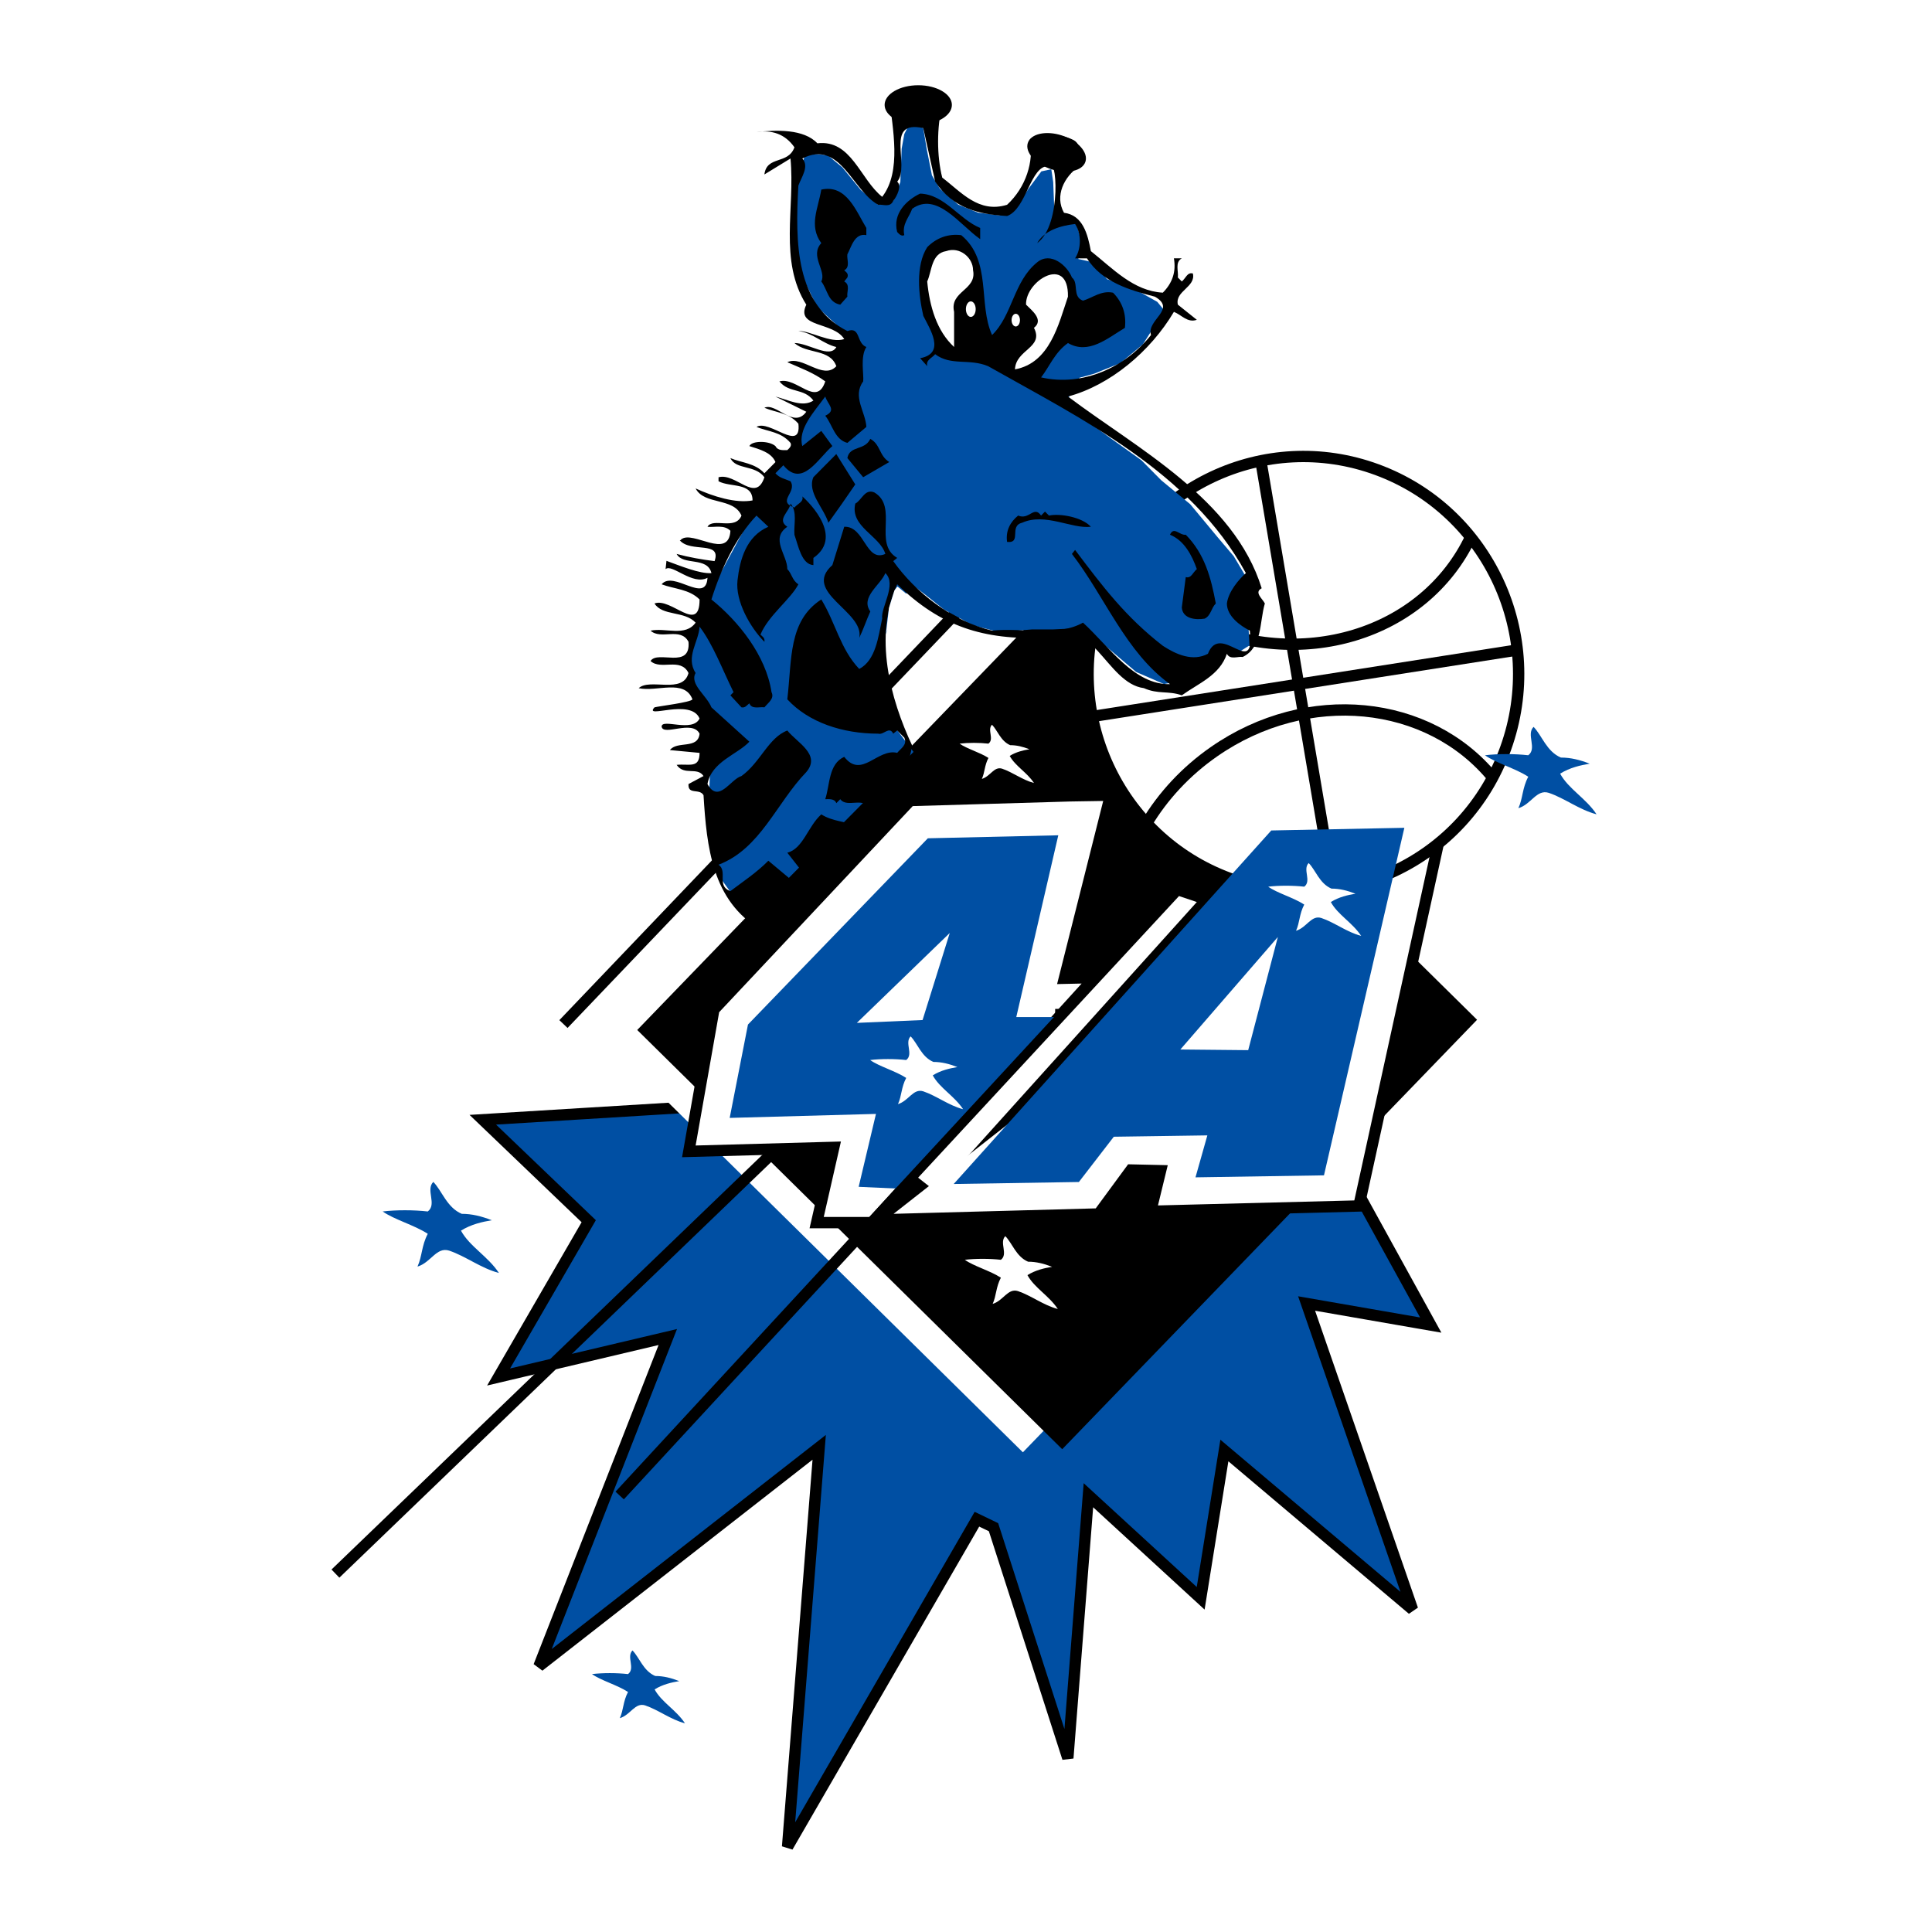
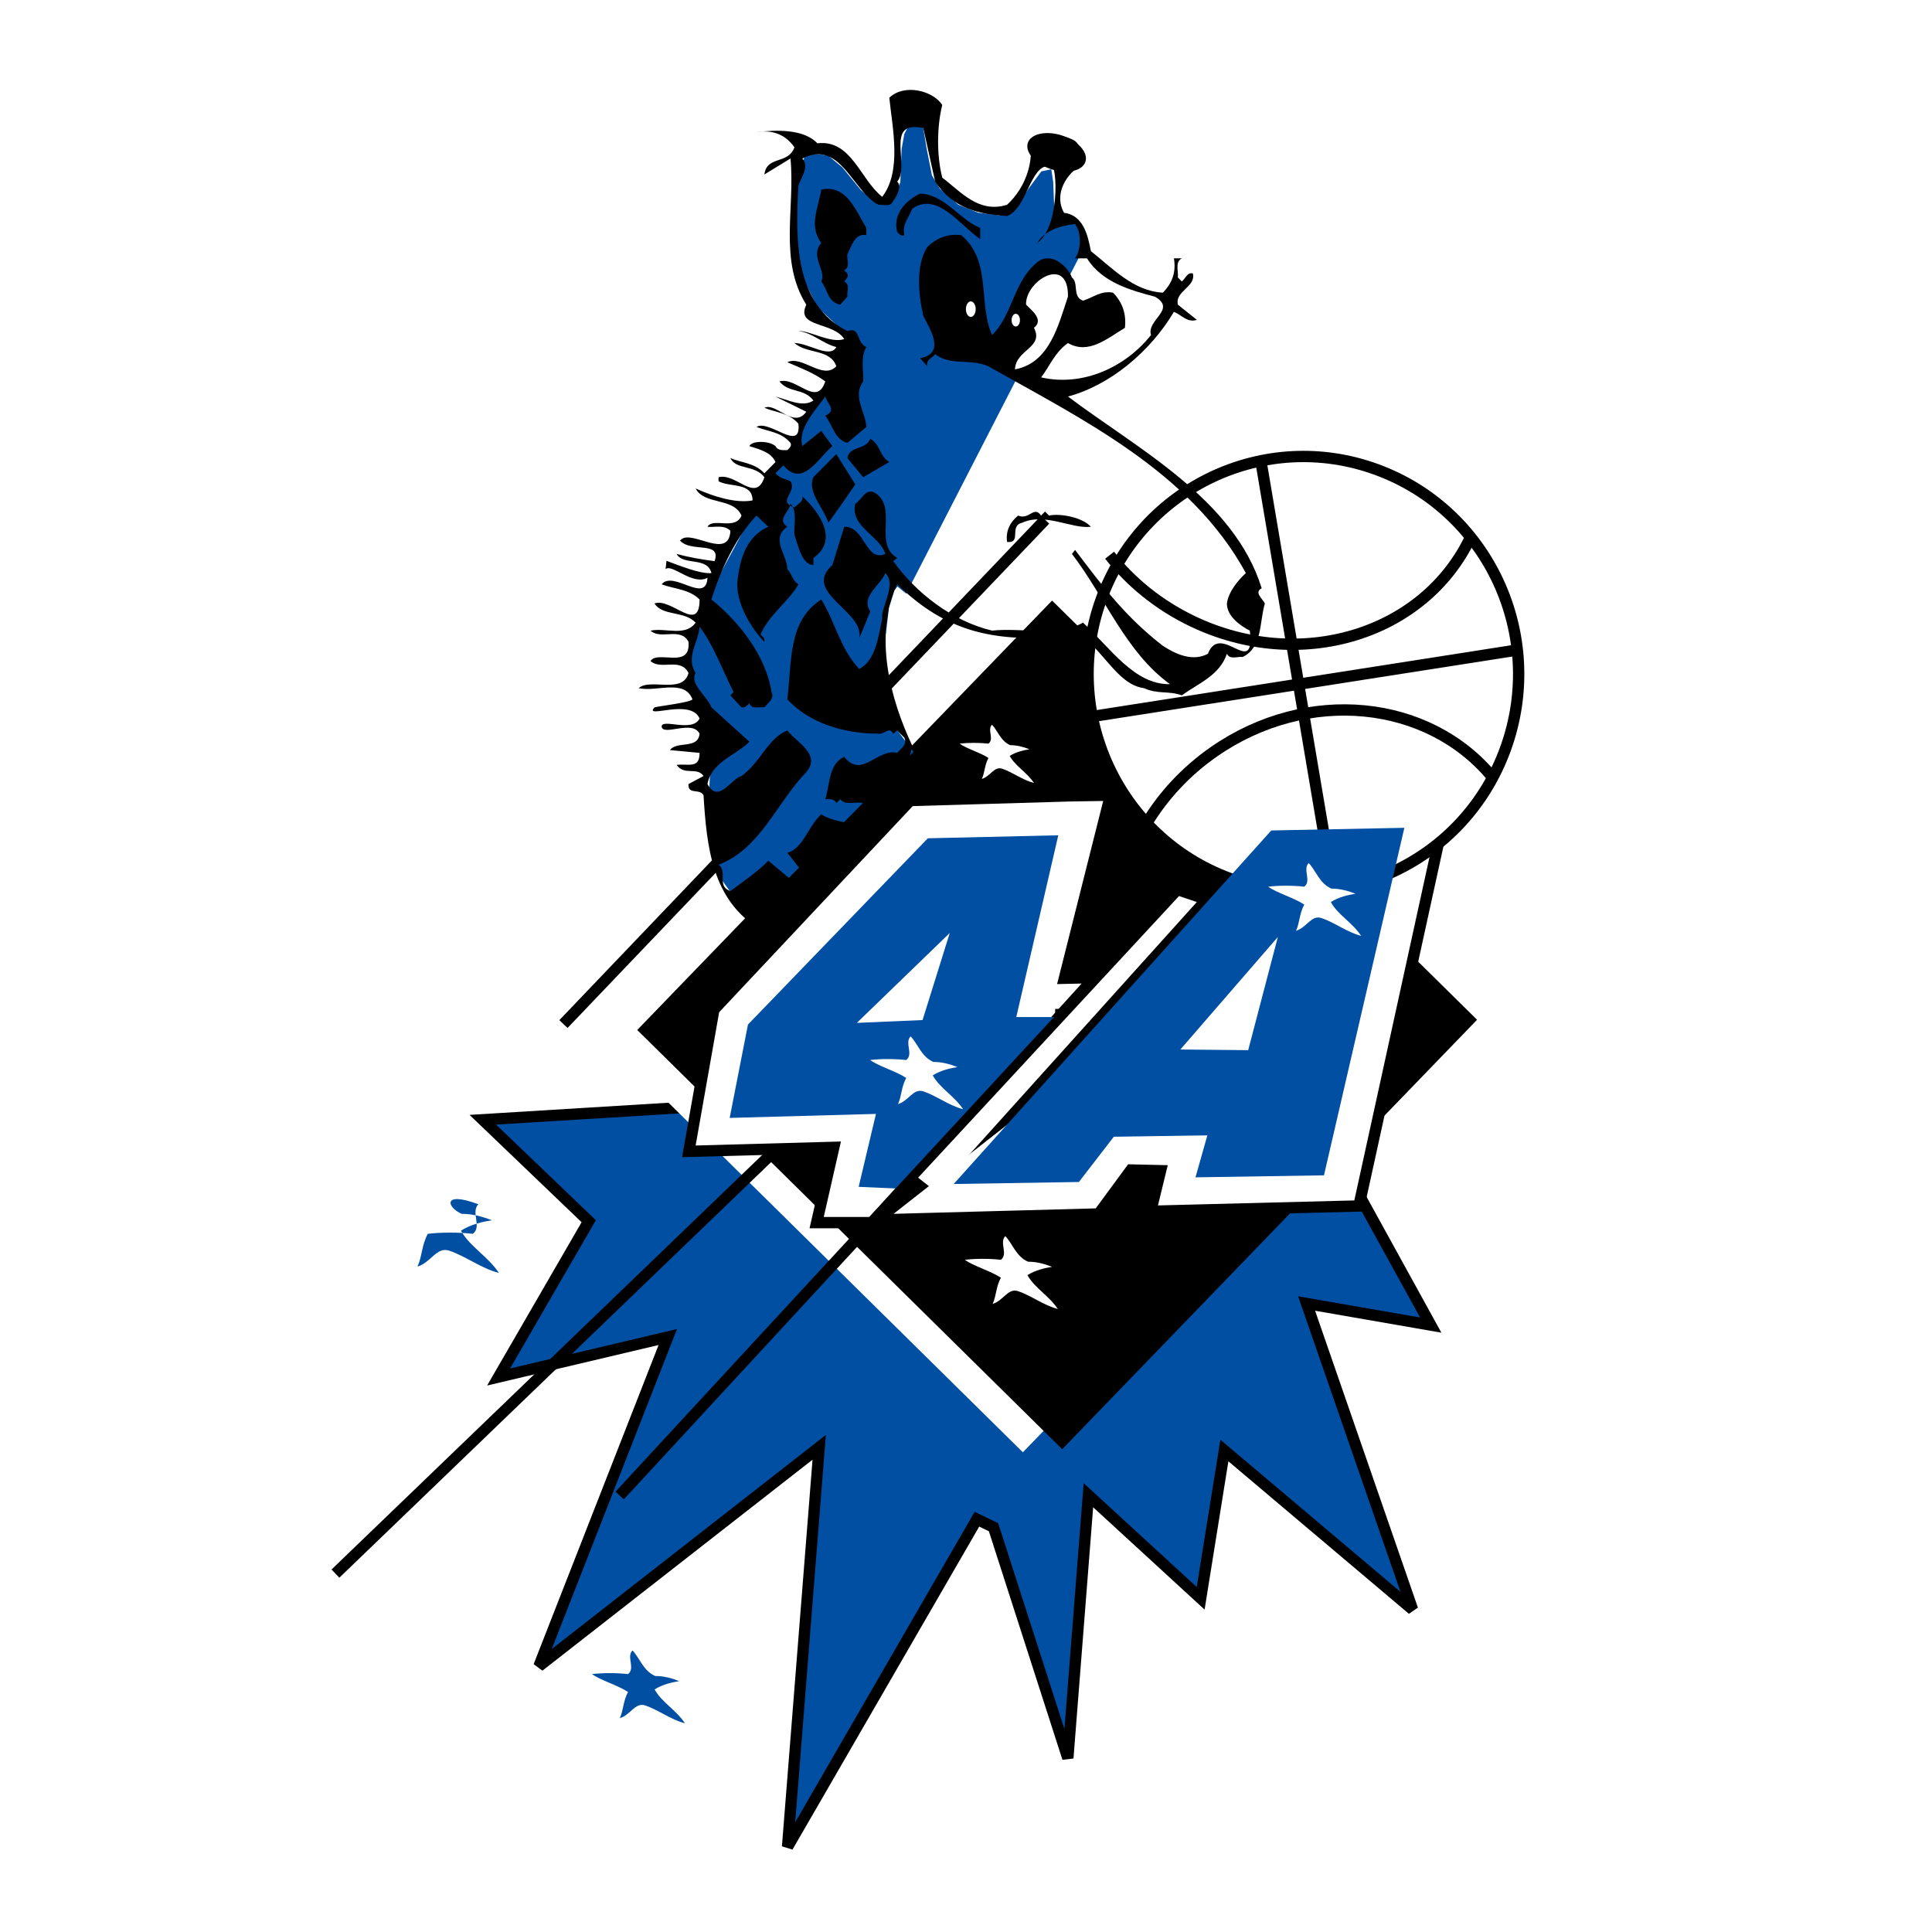
<svg xmlns="http://www.w3.org/2000/svg" version="1.0" id="Layer_1" x="0px" y="0px" width="192.756px" height="192.756px" viewBox="0 0 192.756 192.756" enable-background="new 0 0 192.756 192.756" xml:space="preserve">
  <g>
    <polygon fill-rule="evenodd" clip-rule="evenodd" fill="#FFFFFF" points="0,0 192.756,0 192.756,192.756 0,192.756 0,0  " />
    <polygon fill-rule="evenodd" clip-rule="evenodd" fill="#004FA3" stroke="#000000" stroke-width="1.13" stroke-miterlimit="2.613" points="   135.961,119.887 142.745,132.203 130.36,130.051 140.932,160.578 122.157,144.717 119.791,159.463 108.591,149.18 106.538,175.404    99.124,152.369 97.468,151.572 78.576,184.252 81.731,144.398 53.768,166.238 66.625,133.396 49.745,137.383 58.737,121.84    48.168,111.717 67.73,110.521 135.961,119.887  " />
    <polygon fill-rule="evenodd" clip-rule="evenodd" fill="#FFFFFF" points="143.443,102.051 101.043,60.225 59.652,103.07    102.054,144.896 143.443,102.051  " />
    <polygon fill-rule="evenodd" clip-rule="evenodd" points="147.367,101.742 104.966,59.917 63.576,102.762 105.977,144.588    147.367,101.742  " />
    <polygon fill-rule="evenodd" clip-rule="evenodd" fill="#FFFFFF" stroke="#000000" stroke-width="1.13" stroke-miterlimit="2.613" points="   141.888,79.003 144.583,79.202 135.578,120.32 114.806,120.85 115.792,116.799 112.834,116.732 109.612,121.117 87.459,121.715    141.888,79.003  " />
    <path fill-rule="evenodd" clip-rule="evenodd" fill="#FFFFFF" stroke="#000000" stroke-width="1.13" stroke-miterlimit="2.613" d="   M122.694,87.64c11.144,4.098,23.466-1.709,27.523-12.97c4.056-11.262-1.691-23.713-12.836-27.812s-23.468,1.708-27.523,12.97   C105.802,71.089,111.549,83.542,122.694,87.64L122.694,87.64z" />
    <path fill="none" stroke="#000000" stroke-width="1.13" stroke-miterlimit="2.613" d="M110.704,55.394   c2.107,2.677,4.889,4.96,8.229,6.567c10.736,5.165,23.187,1.4,27.808-8.409 M151.25,64.872l-42.476,6.644 M125.764,45.786   l7.25,42.916 M114.38,82.177c1.644-2.737,3.909-5.211,6.748-7.185c9.319-6.478,21.43-5.223,27.834,2.618" />
    <polygon fill-rule="evenodd" clip-rule="evenodd" fill="#FFFFFF" stroke="#000000" stroke-width="1.13" stroke-miterlimit="2.613" points="   104.272,51.853 56.216,102.17 104.272,51.853  " />
    <polygon fill-rule="evenodd" clip-rule="evenodd" fill="#004FA3" points="78.389,87.904 91.142,75.018 88.25,71.166 85.357,70.369    81.938,71.298 76.286,83.919 76.417,87.506 78.389,87.904  " />
-     <polygon fill-rule="evenodd" clip-rule="evenodd" fill="#004FA3" points="107.259,25.771 108.891,26.13 110.467,27.857    113.096,28.787 115.463,30.115 116.119,30.913 115.2,32.507 114.017,34.366 111.78,36.227 109.152,37.289 107.706,37.688    106.392,40.079 107.837,41.54 110.729,43.666 113.886,45.924 115.857,47.917 118.75,50.308 121.51,53.63 123.088,55.489    124.271,57.482 124.666,64.39 123.612,65.055 122.3,64.656 121.379,65.187 119.802,66.25 117.696,67.978 116.119,68.243    113.358,67.047 110.072,64.257 107.837,62.663 105.077,62.796 102.975,62.796 99.687,63.062 97.058,62.397 94.166,60.803    92.325,59.342 90.747,58.146 89.301,57.349 107.259,25.771  " />
    <path fill-rule="evenodd" clip-rule="evenodd" fill="#004FA3" d="M74.181,90.827l-2.366-3.321l-0.658-4.517l-0.395-4.119   l0.132-2.922c0,0-0.658-2.391-0.526-2.79c0.132-0.398-0.657-3.753-0.657-3.753l-1.025-2.265l0.368-3.148l0.657-2.957l2.236-3.952   l2.498-4.649l1.708-2.524l1.052-3.188l2.367-2.79l1.184-2.79l2.629-3.188l1.052-2.922v-1.727l-2.893-2.657l-2.103-4.252v-4.384   l0.131-3.852l0.79-2.923c0,0,0.525,0.133,0.921,0.133c0.394,0,1.313,0.133,1.313,0.133l1.446,1.196l1.841,2.258l1.735,1.475   l1.498-0.399l0.711-1.872l0.131-3.322l0.264-1.461l0.525-1.062l1.367,0.465l0.341,2.059l0.526,2.657l0.79,1.329l1.841,1.594   l1.973,0.798l2.103,0.266l1.446-0.531l1.577-2.258l1.184-1.595l0.992-0.214l0.191,1.277l0.131,3.321l2.104,0.531l0.788,2.791   L74.181,90.827L74.181,90.827z" />
-     <path fill-rule="evenodd" clip-rule="evenodd" fill="#004FA3" d="M155.731,75.582c0.983,0,1.893,0.229,2.877,0.612   c-0.909,0.153-1.969,0.382-2.954,0.994c0.834,1.531,2.575,2.449,3.636,4.056c-1.743-0.459-3.182-1.607-4.772-2.143   c-1.21-0.382-1.74,1.148-3.028,1.531c0.455-0.995,0.378-1.99,0.985-3.137c-1.288-0.842-3.257-1.377-4.317-2.143   c1.288-0.153,2.954-0.153,4.317,0c0.909-0.688-0.228-2.066,0.529-2.832C153.838,73.363,154.292,74.97,155.731,75.582   L155.731,75.582z" />
    <polygon fill-rule="evenodd" clip-rule="evenodd" fill="#FFFFFF" stroke="#000000" stroke-width="1.13" stroke-miterlimit="2.613" points="   87,121.979 81.478,121.979 83.188,114.473 68.726,114.871 71.223,100.723 90.813,79.867 106.72,79.401 110.795,79.335    106.194,97.602 109.218,97.535 87,121.979  " />
    <polygon fill-rule="evenodd" clip-rule="evenodd" fill="#004FA3" points="90.008,118.607 85.669,118.41 87.395,111.135    72.801,111.533 74.625,102.219 92.571,83.636 105.586,83.337 101.395,101.471 105.537,101.471 90.008,118.607  " />
    <polygon fill-rule="evenodd" clip-rule="evenodd" fill="#FFFFFF" points="85.488,102.053 94.757,93.085 92.045,101.77    85.488,102.053  " />
    <polygon fill-rule="evenodd" clip-rule="evenodd" fill="#FFFFFF" stroke="#000000" stroke-width="1.13" stroke-miterlimit="2.613" points="   61.825,149.207 118.685,87.652 61.825,149.207  " />
    <polygon fill-rule="evenodd" clip-rule="evenodd" points="106.111,101.305 106.111,100.658 105.273,100.658 105.273,101.305    106.111,101.305  " />
    <polygon fill-rule="evenodd" clip-rule="evenodd" fill="#FFFFFF" points="91.602,117.496 117.631,89.399 119.406,89.997    93.376,118.891 91.602,117.496  " />
-     <path fill-rule="evenodd" clip-rule="evenodd" fill="#004FA3" d="M46.07,121.105c1.026,0,1.972,0.24,2.998,0.639   c-0.947,0.158-2.05,0.398-3.077,1.037c0.869,1.594,2.683,2.549,3.787,4.223c-1.814-0.479-3.312-1.674-4.969-2.23   c-1.264-0.398-1.814,1.195-3.156,1.594c0.474-1.037,0.395-2.072,1.026-3.27c-1.341-0.877-3.393-1.434-4.497-2.23   c1.341-0.16,3.076-0.16,4.497,0c0.945-0.719-0.237-2.152,0.551-2.949C44.098,118.795,44.572,120.469,46.07,121.105L46.07,121.105z" />
+     <path fill-rule="evenodd" clip-rule="evenodd" fill="#004FA3" d="M46.07,121.105c1.026,0,1.972,0.24,2.998,0.639   c-0.947,0.158-2.05,0.398-3.077,1.037c0.869,1.594,2.683,2.549,3.787,4.223c-1.814-0.479-3.312-1.674-4.969-2.23   c-1.264-0.398-1.814,1.195-3.156,1.594c0.474-1.037,0.395-2.072,1.026-3.27c1.341-0.16,3.076-0.16,4.497,0c0.945-0.719-0.237-2.152,0.551-2.949C44.098,118.795,44.572,120.469,46.07,121.105L46.07,121.105z" />
    <path fill-rule="evenodd" clip-rule="evenodd" fill="#FFFFFF" d="M100.788,74.345c0.657,0,1.264,0.153,1.919,0.408   c-0.605,0.102-1.312,0.255-1.969,0.663c0.556,1.02,1.716,1.632,2.423,2.704c-1.16-0.306-2.12-1.071-3.18-1.428   c-0.808-0.255-1.161,0.765-2.021,1.02c0.304-0.663,0.253-1.326,0.657-2.092c-0.858-0.561-2.17-0.917-2.877-1.428   c0.858-0.102,1.968-0.102,2.877,0c0.606-0.459-0.151-1.377,0.353-1.887C99.526,72.867,99.829,73.937,100.788,74.345L100.788,74.345   z" />
    <path fill-rule="evenodd" clip-rule="evenodd" fill="#FFFFFF" d="M102.572,125.881c0.82,0,1.578,0.191,2.397,0.51   c-0.755,0.127-1.64,0.318-2.46,0.828c0.693,1.275,2.146,2.041,3.029,3.381c-1.452-0.383-2.651-1.34-3.977-1.787   c-1.009-0.318-1.451,0.957-2.523,1.277c0.378-0.83,0.314-1.658,0.82-2.615c-1.074-0.701-2.714-1.148-3.597-1.785   c1.073-0.129,2.461-0.129,3.597,0c0.758-0.574-0.19-1.723,0.441-2.361C100.994,124.031,101.374,125.369,102.572,125.881   L102.572,125.881z" />
    <polygon fill-rule="evenodd" clip-rule="evenodd" fill="#283A97" stroke="#000000" stroke-width="1.13" stroke-miterlimit="2.613" points="   76.614,115.471 33.466,156.998 76.614,115.471  " />
    <path fill-rule="evenodd" clip-rule="evenodd" fill="#004FA3" d="M65.373,167.215c0.82,0,1.578,0.189,2.398,0.51   c-0.758,0.127-1.64,0.318-2.46,0.828c0.693,1.277,2.146,2.041,3.028,3.381c-1.451-0.383-2.651-1.34-3.976-1.787   c-1.009-0.316-1.451,0.957-2.525,1.275c0.379-0.828,0.316-1.656,0.82-2.613c-1.073-0.701-2.713-1.148-3.596-1.785   c1.073-0.127,2.461-0.127,3.596,0c0.758-0.574-0.188-1.723,0.443-2.359C63.795,165.365,64.175,166.705,65.373,167.215   L65.373,167.215z" />
    <polygon fill-rule="evenodd" clip-rule="evenodd" fill="#004FA3" points="95.151,118.127 126.835,82.856 140.113,82.59    132.093,117.264 119.274,117.463 120.458,113.277 111.124,113.412 107.64,117.928 95.151,118.127  " />
    <polygon fill-rule="evenodd" clip-rule="evenodd" fill="#FFFFFF" points="127.491,93.484 117.764,104.709 124.533,104.775    127.491,93.484  " />
    <path fill-rule="evenodd" clip-rule="evenodd" fill="#FFFFFF" d="M132.84,88.657c0.819,0,1.578,0.191,2.398,0.51   c-0.757,0.127-1.641,0.319-2.461,0.829c0.693,1.274,2.146,2.04,3.028,3.379c-1.451-0.382-2.649-1.34-3.976-1.786   c-1.01-0.319-1.451,0.957-2.524,1.275c0.379-0.83,0.315-1.658,0.82-2.614c-1.073-0.702-2.714-1.148-3.596-1.786   c1.071-0.127,2.459-0.127,3.596,0c0.758-0.573-0.189-1.721,0.441-2.358C131.262,86.808,131.642,88.147,132.84,88.657L132.84,88.657   z" />
    <path fill-rule="evenodd" clip-rule="evenodd" fill="#FFFFFF" d="M93.125,105.949c0.82,0,1.577,0.191,2.397,0.512   c-0.757,0.127-1.641,0.318-2.461,0.828c0.695,1.275,2.146,2.041,3.029,3.379c-1.451-0.383-2.65-1.338-3.975-1.785   c-1.01-0.318-1.452,0.957-2.524,1.275c0.379-0.828,0.316-1.658,0.82-2.613c-1.073-0.701-2.713-1.148-3.597-1.785   c1.072-0.129,2.461-0.129,3.597,0c0.757-0.574-0.189-1.723,0.442-2.361C91.548,104.102,91.927,105.441,93.125,105.949   L93.125,105.949z" />
    <path fill-rule="evenodd" clip-rule="evenodd" d="M94.008,10.467c-0.553,2.232-0.553,5.102,0,7.253   c1.893,1.436,3.628,3.587,6.468,2.711c1.893-1.754,2.682-4.305,2.286-6.536c1.105-0.559,2.999-0.559,4.182,0   c1.185,0.478,0.553,1.753,0.71,2.71c-1.498,1.036-2.445,2.949-1.498,4.623c1.894,0.239,2.366,2.152,2.682,3.827   c2.208,1.753,4.259,3.985,7.179,4.144c0.945-0.956,1.34-2.072,1.104-3.427h0.789c-0.711,0.398-0.315,1.276-0.395,1.913l0.395,0.398   c0.395-0.319,0.551-0.956,1.104-0.797c0.315,1.355-1.814,1.754-1.498,3.109l1.893,1.514c-0.947,0.319-1.498-0.478-2.287-0.796   c-2.366,3.985-6.391,7.333-10.57,8.448c6.862,5.181,16.565,10.203,19.327,19.13c-0.79,0.398,0.077,1.036,0.315,1.515   c-0.554,1.913-0.238,4.384-2.21,5.34c-0.473-0.08-1.263,0.319-1.578-0.319c-0.71,2.152-2.839,2.949-4.495,4.145   c-1.342-0.478-2.366-0.08-3.787-0.717c-3.786-0.479-5.206-7.732-9.86-5.022c-6.151,0.239-10.411-1.115-14.75-5.34   c-2.367,5.181-0.71,11.398,1.499,16.101c-1.104,5.739-4.731,10.282-9.465,14.507l-2.997-3.827c1.577-0.398,2.051-2.63,3.391-3.826   c1.104,0.717,2.525,0.717,3.786,1.196c0.395-0.479,1.104-0.877,1.104-1.594c-0.551-1.515-2.287-0.16-2.998-1.116l-0.395,0.398   c-0.158-0.479-0.789-0.398-1.103-0.398c0.473-1.435,0.314-3.507,1.893-4.225c1.735,2.232,3.312-0.876,5.284-0.398   c0.395-0.478,1.025-0.797,0.711-1.515l-0.711-0.717l-0.395,0.318c-0.394-0.796-0.945,0.16-1.498,0c-3.549,0-6.941-1.116-9.07-3.427   c0.473-3.985,0.079-7.812,3.391-9.963c1.419,2.311,1.893,4.942,3.786,6.934c1.656-0.876,1.893-3.188,2.288-5.021   c-0.157-1.115,1.499-3.427,0.316-4.543c-0.473,1.196-2.524,2.392-1.499,3.826c-0.394,0.876-0.71,1.833-1.104,2.63   c0.553-2.63-5.758-4.543-2.683-7.253l1.185-3.826c2.051-0.08,2.13,3.586,4.102,2.709c-0.552-1.833-3.55-2.709-2.999-5.021   c0.632-0.319,0.948-1.514,1.893-1.116c2.446,1.436-0.158,5.102,2.288,6.536l-0.395,0.319c2.209,3.109,5.837,5.978,9.861,6.935   c2.998-0.318,6.547,0.638,9.072-0.797c2.68,2.472,5.126,6.218,8.677,6.138c-4.418-3.189-6.471-8.688-9.782-12.993l0.315-0.398   c2.762,3.667,5.049,6.695,8.757,9.565c1.34,0.877,2.996,1.594,4.494,0.797c1.264-3.269,4.734,2.63,4.182-2.312   c-0.946-0.478-2.288-1.435-2.288-2.71c0.158-1.195,1.185-2.392,1.894-3.029c-5.522-10.123-16.407-15.383-25.715-20.644   c-1.893-0.797-3.708,0-5.285-1.196c-0.316,0.398-0.945,0.558-0.789,1.196l-0.709-0.797c2.604-0.479,0.946-2.949,0.315-4.225   c-0.474-2.072-0.789-5.021,0.394-6.854c0.946-0.957,2.13-1.355,3.393-1.196c3.076,2.551,1.656,6.855,3.076,9.964   c2.051-1.993,2.129-5.341,4.496-7.254c1.341-1.115,2.999,0.319,3.471,1.515c0.71,0.558,0,1.913,1.105,2.312   c1.024-0.319,1.812-1.036,2.996-0.797c0.947,0.957,1.343,2.153,1.183,3.508c-1.734,1.036-3.628,2.709-5.679,1.514   c-1.341,0.957-1.814,2.312-2.682,3.427c4.182,0.957,8.44-1.036,10.964-4.224c-0.472-1.515,2.604-2.551,0.395-3.826   c-2.444-0.638-5.284-1.435-6.782-3.826h-1.185c0.631-0.957,0.631-2.471,0-3.427c-1.419,0.159-3.075,0.637-3.786,1.913   c2.524-1.833,1.945-9.14,1.157-7.679c-1.841-0.133-2.183,4.251-4.154,4.969c-2.761-0.16-5.365-0.718-7.179-3.428   c-0.395-1.833-0.789-3.507-1.183-5.34c-3.944-0.877-1.262,3.747-2.604,5.34c0.474,0.399,0,1.435-0.395,1.913   c-0.315,0.718-1.024,0.319-1.498,0.399c-2.604-1.435-3.786-6.536-7.572-4.624c0.71,0.797-0.079,1.833-0.395,2.71   c-0.316,5.659-0.316,11.876,4.891,14.507c1.34-0.478,0.867,1.195,1.893,1.594c-0.631,0.956-0.236,2.71-0.316,3.427   c-1.105,1.515,0.237,3.03,0.316,4.544l-1.893,1.593c-1.263-0.318-1.5-1.833-2.208-2.709c1.182-0.558,0.237-1.116,0-1.914   c-1.105,1.515-2.762,3.269-2.288,4.942l1.893-1.514l1.104,1.514c-1.419,1.195-2.997,4.225-4.89,1.913l-0.79,0.797   c0.395,0.478,0.947,0.558,1.5,0.797c0.709,1.116-1.42,1.993,0.394,2.631c0.316-0.399,0.948-0.559,0.79-1.116   c0,0,4.418,3.826,1.104,6.137v0.718c-1.183-0.08-1.498-1.913-1.893-3.029c-0.079-1.037,0.316-2.311-0.394-3.109   c-0.079,0.798-1.42,1.595-0.315,2.312c-1.736,1.195,0,2.79,0,4.225c0.473,0.478,0.473,1.115,1.104,1.514   c-0.789,1.515-2.997,3.109-3.786,5.022c0.158,0.159,0.474,0.318,0.395,0.717c-1.42-1.434-2.919-4.065-2.683-6.138   s0.869-4.384,3.077-5.34l-1.184-1.116c-2.051,2.152-3.549,5.341-4.496,8.37c2.681,2.151,5.443,5.58,5.995,9.246   c0.315,0.638-0.315,1.036-0.709,1.515c-0.474-0.08-1.262,0.239-1.499-0.399c-0.236,0.16-0.394,0.478-0.789,0.399l-1.104-1.196   l0.314-0.319c-1.104-2.232-2.05-4.783-3.391-6.536c-0.079,1.514-1.419,3.028-0.395,4.623c-0.63,1.116,1.105,2.232,1.578,3.428   l3.786,3.427c-1.184,1.275-3.786,1.992-4.18,4.225c1.104,1.993,2.287-0.479,3.392-0.798c1.893-1.354,2.682-3.826,4.576-4.542   c0.945,1.195,3.391,2.391,1.893,4.145c-2.999,3.108-4.576,7.652-8.757,9.246c0.948,0.638-0.237,2.152,1.184,2.631   c1.262-0.957,2.603-1.834,3.787-3.03l4.102,3.428l-4.891,3.427c-4.812-2.87-5.364-8.21-5.679-13.391   c-0.395-0.718-1.578,0-1.499-1.116l1.499-0.798c-0.632-0.956-1.923,0-2.683-1.116c1.253-0.129,2.288,0.398,2.288-1.195   l-2.958-0.279c0.71-0.956,2.8-0.039,2.958-1.634c-0.71-1.434-3.648,0.29-3.786-0.717c0.04-0.837,3.076,0.638,3.786-0.797   c-0.868-2.073-5.62,0.109-4.497-1.116c0.429-0.116,3.621-0.496,3.787-0.797c-0.788-2.072-3.55-0.717-5.364-1.116   c1.105-1.037,4.417,0.638,4.97-1.515c-0.79-1.594-2.762-0.239-3.787-1.196c0.709-1.116,4.022,0.877,3.787-1.913   c-0.79-1.514-2.762-0.16-3.787-1.116c1.499-0.318,3.471,0.638,4.496-0.797c-1.104-1.195-3.312-0.638-4.102-1.913   c1.657-0.638,4.497,3.109,4.497-0.398c-1.024-1.037-2.524-1.037-3.786-1.515c1.183-1.435,4.428,2.042,4.576-0.648   c-1.5,0.797-3.55-1.445-4.181-0.866l0.088-0.827c1.381,0.498,3.303,1.305,4.486,1.225c-0.394-1.674-2.84-0.717-3.472-1.913   c1.253,0.339,2.525,0.558,3.787,0.717c0.71-2.072-2.366-0.797-3.47-2.072c0.315-0.079-0.01-0.259,0.148-0.099   c1.134-0.947,4.743,2.092,4.9-0.857c-0.631-0.638-1.578-0.319-2.287-0.398c0.552-0.957,2.76,0.398,3.392-1.116   c-0.79-1.833-3.708-1.036-4.576-2.71c1.736,0.797,4.023,1.514,5.68,1.195c0-1.833-2.209-1.274-3.393-1.913v-0.398   c1.735-0.479,3.707,2.63,4.576,0c-0.947-1.275-2.84-0.717-3.392-1.913c1.104,0.479,2.445,0.479,3.392,1.515l1.104-1.116   c-0.394-0.956-1.577-1.275-2.603-1.594c0.237-0.558,1.972-0.558,2.603,0c0.237,0.478,0.79,0.398,1.185,0.398   c0.157-0.16,0.473-0.398,0.315-0.718c-0.947-1.115-2.208-1.115-3.393-1.593c1.262-0.797,4.497,2.63,4.181-0.319   c-0.947-1.116-2.288-1.116-3.392-1.594c1.183-0.559,2.917,2.152,4.181,0.398l-3.078-1.515c1.264,0.319,2.683,1.117,3.786,0.399   c-0.945-1.275-2.445-0.718-3.392-1.914c1.735-0.478,3.708,2.631,4.576,0c-1.185-0.876-2.525-1.354-3.786-1.913   c1.498-0.717,3.549,1.833,4.889,0.399c-0.63-1.754-2.917-1.196-4.181-2.312c1.42,0,3.55,1.594,4.181,0.399   c-1.34-0.319-2.367-1.435-3.786-1.594c1.104-0.08,3.234,1.275,4.576,0.797c-1.105-1.754-4.892-1.115-3.786-3.427   c-2.762-4.384-1.105-9.645-1.578-14.587l-2.603,1.594c0.237-1.913,2.367-0.957,2.997-2.71c-0.946-1.355-2.287-1.754-3.786-1.514   c1.972-0.24,4.734-0.319,6.074,1.115c3.392-0.398,4.26,3.587,6.468,5.34c1.972-2.55,1.024-6.854,0.71-9.884   C90.222,8.315,93.06,9.033,94.008,10.467L94.008,10.467z" />
    <path fill-rule="evenodd" clip-rule="evenodd" d="M86.435,22.743v0.717c-1.184-0.239-1.499,1.196-1.893,1.913   c-0.079,0.478,0.315,1.276-0.315,1.595c0.158,0.159,0.473,0.318,0.315,0.717l-0.315,0.398c0.631,0.319,0.237,1.037,0.315,1.515   l-0.71,0.797c-1.261-0.239-1.261-1.515-1.893-2.312c0.553-1.036-1.183-2.55,0-3.826c-1.262-1.753-0.315-3.428,0-5.34   C84.463,18.358,85.409,21.069,86.435,22.743L86.435,22.743z" />
    <path fill-rule="evenodd" clip-rule="evenodd" d="M97.794,22.743v1.116c-2.051-1.435-4.339-4.783-6.785-3.029   c-0.315,0.877-1.025,1.515-0.788,2.63c-0.316,0.159-0.553-0.159-0.711-0.318c-0.474-1.834,0.947-3.188,2.288-3.826   C94.244,19.395,95.664,21.866,97.794,22.743L97.794,22.743z" />
-     <path fill-rule="evenodd" clip-rule="evenodd" fill="#FFFFFF" d="M97.083,26.967c0.395,1.992-2.366,2.072-1.893,4.145v3.507   c-1.735-1.594-2.445-4.065-2.682-6.537c0.473-1.036,0.394-2.79,1.894-3.028C95.743,24.576,97.083,25.691,97.083,26.967   L97.083,26.967z" />
    <path fill-rule="evenodd" clip-rule="evenodd" fill="#FFFFFF" d="M106.549,29.597c-0.946,2.79-1.814,6.616-5.285,7.254   c0.079-1.993,2.92-2.152,1.894-4.145c1.026-0.798-0.237-1.754-0.789-2.312C102.29,28.003,106.627,25.373,106.549,29.597   L106.549,29.597z" />
    <path fill-rule="evenodd" clip-rule="evenodd" d="M88.722,46.097l-2.603,1.515l-1.577-1.913c0.236-1.275,1.736-0.717,2.287-1.913   C87.855,44.343,87.697,45.459,88.722,46.097L88.722,46.097z" />
    <path fill-rule="evenodd" clip-rule="evenodd" d="M85.33,48.329c-0.866,1.275-1.814,2.63-2.682,3.826   c-0.473-1.514-2.128-3.029-1.499-4.543l2.288-2.311L85.33,48.329L85.33,48.329z" />
    <path fill-rule="evenodd" clip-rule="evenodd" d="M103.867,51.438l0.394-0.398l0.395,0.398c1.105-0.239,3.314,0.159,4.182,1.116   c-1.894,0.239-4.576-1.435-6.862-0.399c-1.342,0.319,0,2.072-1.499,1.913c-0.157-1.116,0.314-1.993,1.104-2.63   C102.684,51.916,103.157,50.401,103.867,51.438L103.867,51.438z" />
-     <path fill-rule="evenodd" clip-rule="evenodd" d="M121.3,60.206c-0.474,0.478-0.474,1.196-1.104,1.514   c-0.947,0.159-2.208,0-2.287-1.115l0.395-3.029c0.551,0.159,0.709-0.479,1.104-0.797c-0.474-1.355-1.263-2.87-2.681-3.428   c0.394-0.877,0.945,0.08,1.577,0C120.195,55.263,120.826,57.655,121.3,60.206L121.3,60.206z" />
-     <path fill-rule="evenodd" clip-rule="evenodd" d="M91.613,12.431c1.855,0,3.357-0.879,3.357-1.963c0-1.084-1.502-1.963-3.357-1.963   c-1.852,0-3.354,0.879-3.354,1.963C88.259,11.551,89.761,12.431,91.613,12.431L91.613,12.431z" />
    <path fill-rule="evenodd" clip-rule="evenodd" d="M104.886,16.882c1.588,0.514,3.114,0.177,3.409-0.753   c0.295-0.929-0.755-2.099-2.344-2.613s-3.114-0.177-3.408,0.752C102.248,15.198,103.298,16.369,104.886,16.882L104.886,16.882z" />
    <path fill-rule="evenodd" clip-rule="evenodd" fill="#FFFFFF" d="M96.857,31.618c0.27,0,0.488-0.347,0.488-0.775   c0-0.427-0.219-0.775-0.488-0.775s-0.489,0.348-0.489,0.775C96.368,31.271,96.587,31.618,96.857,31.618L96.857,31.618z" />
    <path fill-rule="evenodd" clip-rule="evenodd" fill="#FFFFFF" d="M101.343,32.573c0.231,0,0.418-0.285,0.418-0.634   c0-0.35-0.187-0.634-0.418-0.634c-0.23,0-0.418,0.284-0.418,0.634C100.925,32.289,101.112,32.573,101.343,32.573L101.343,32.573z" />
    <polygon fill-rule="evenodd" clip-rule="evenodd" fill="#FFFFFF" points="88.396,63.145 88.692,60.654 89.235,58.91 89.53,58.512    90.813,59.558 88.396,63.145  " />
  </g>
</svg>